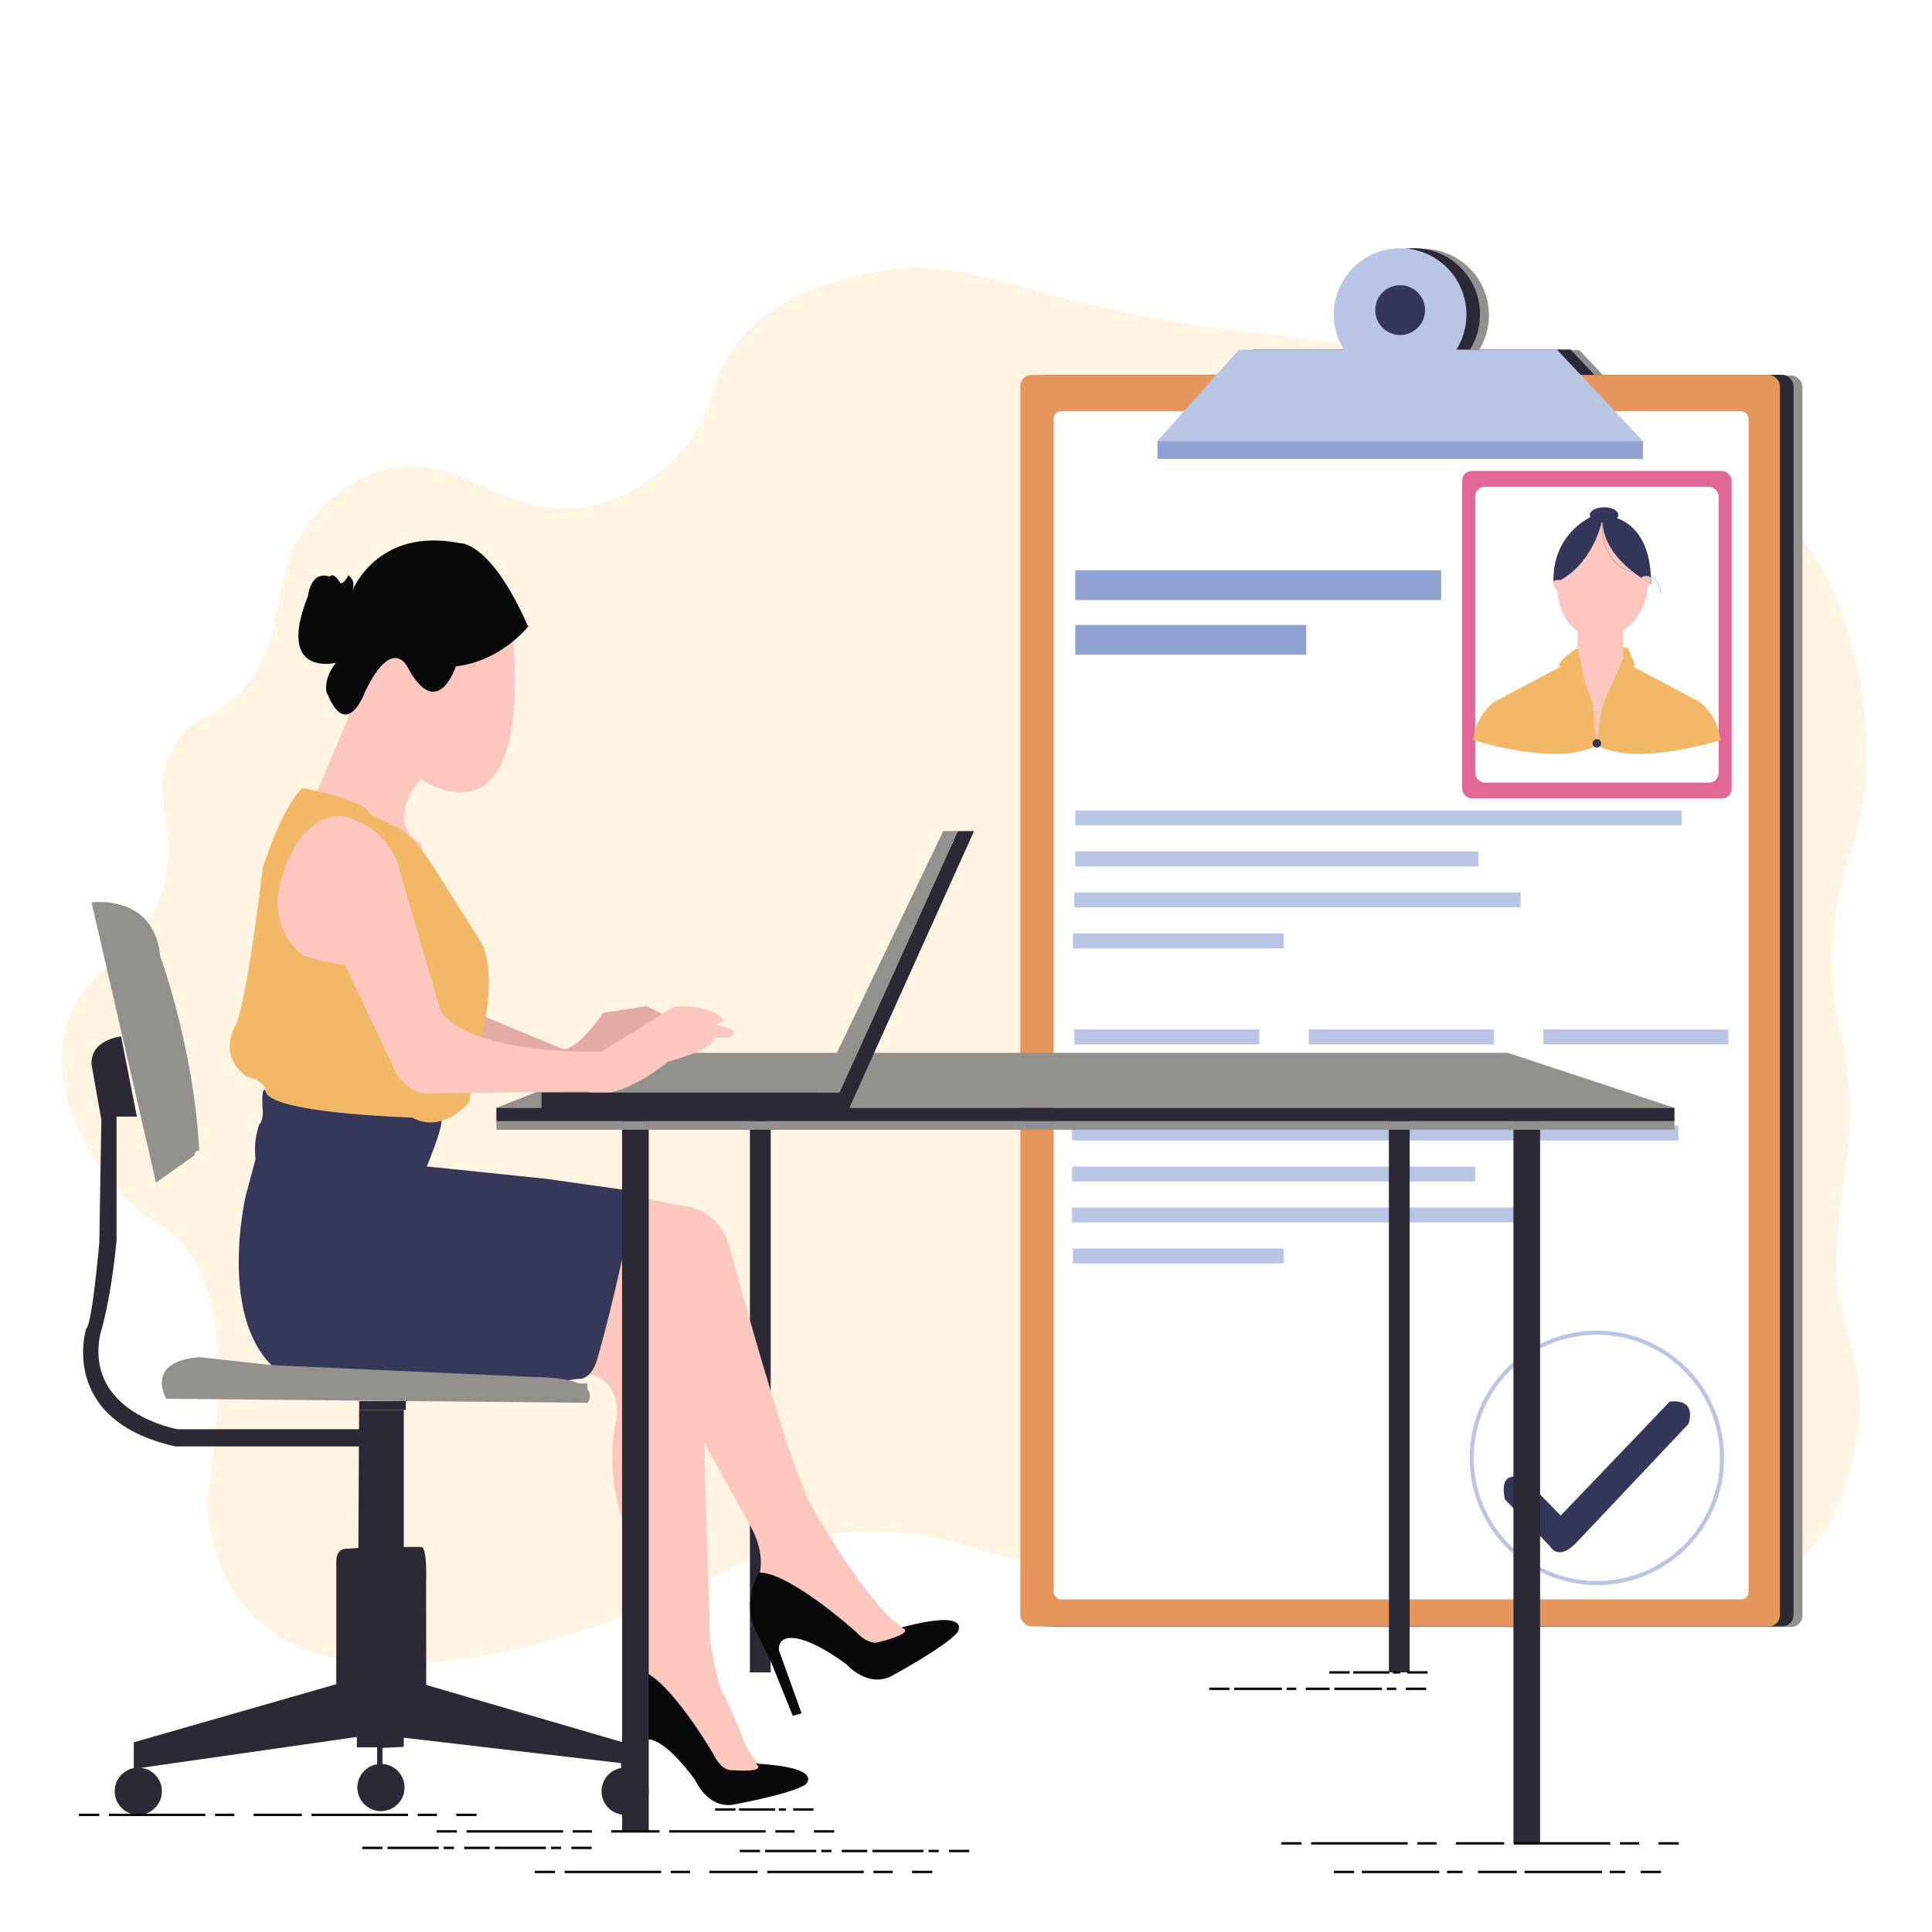
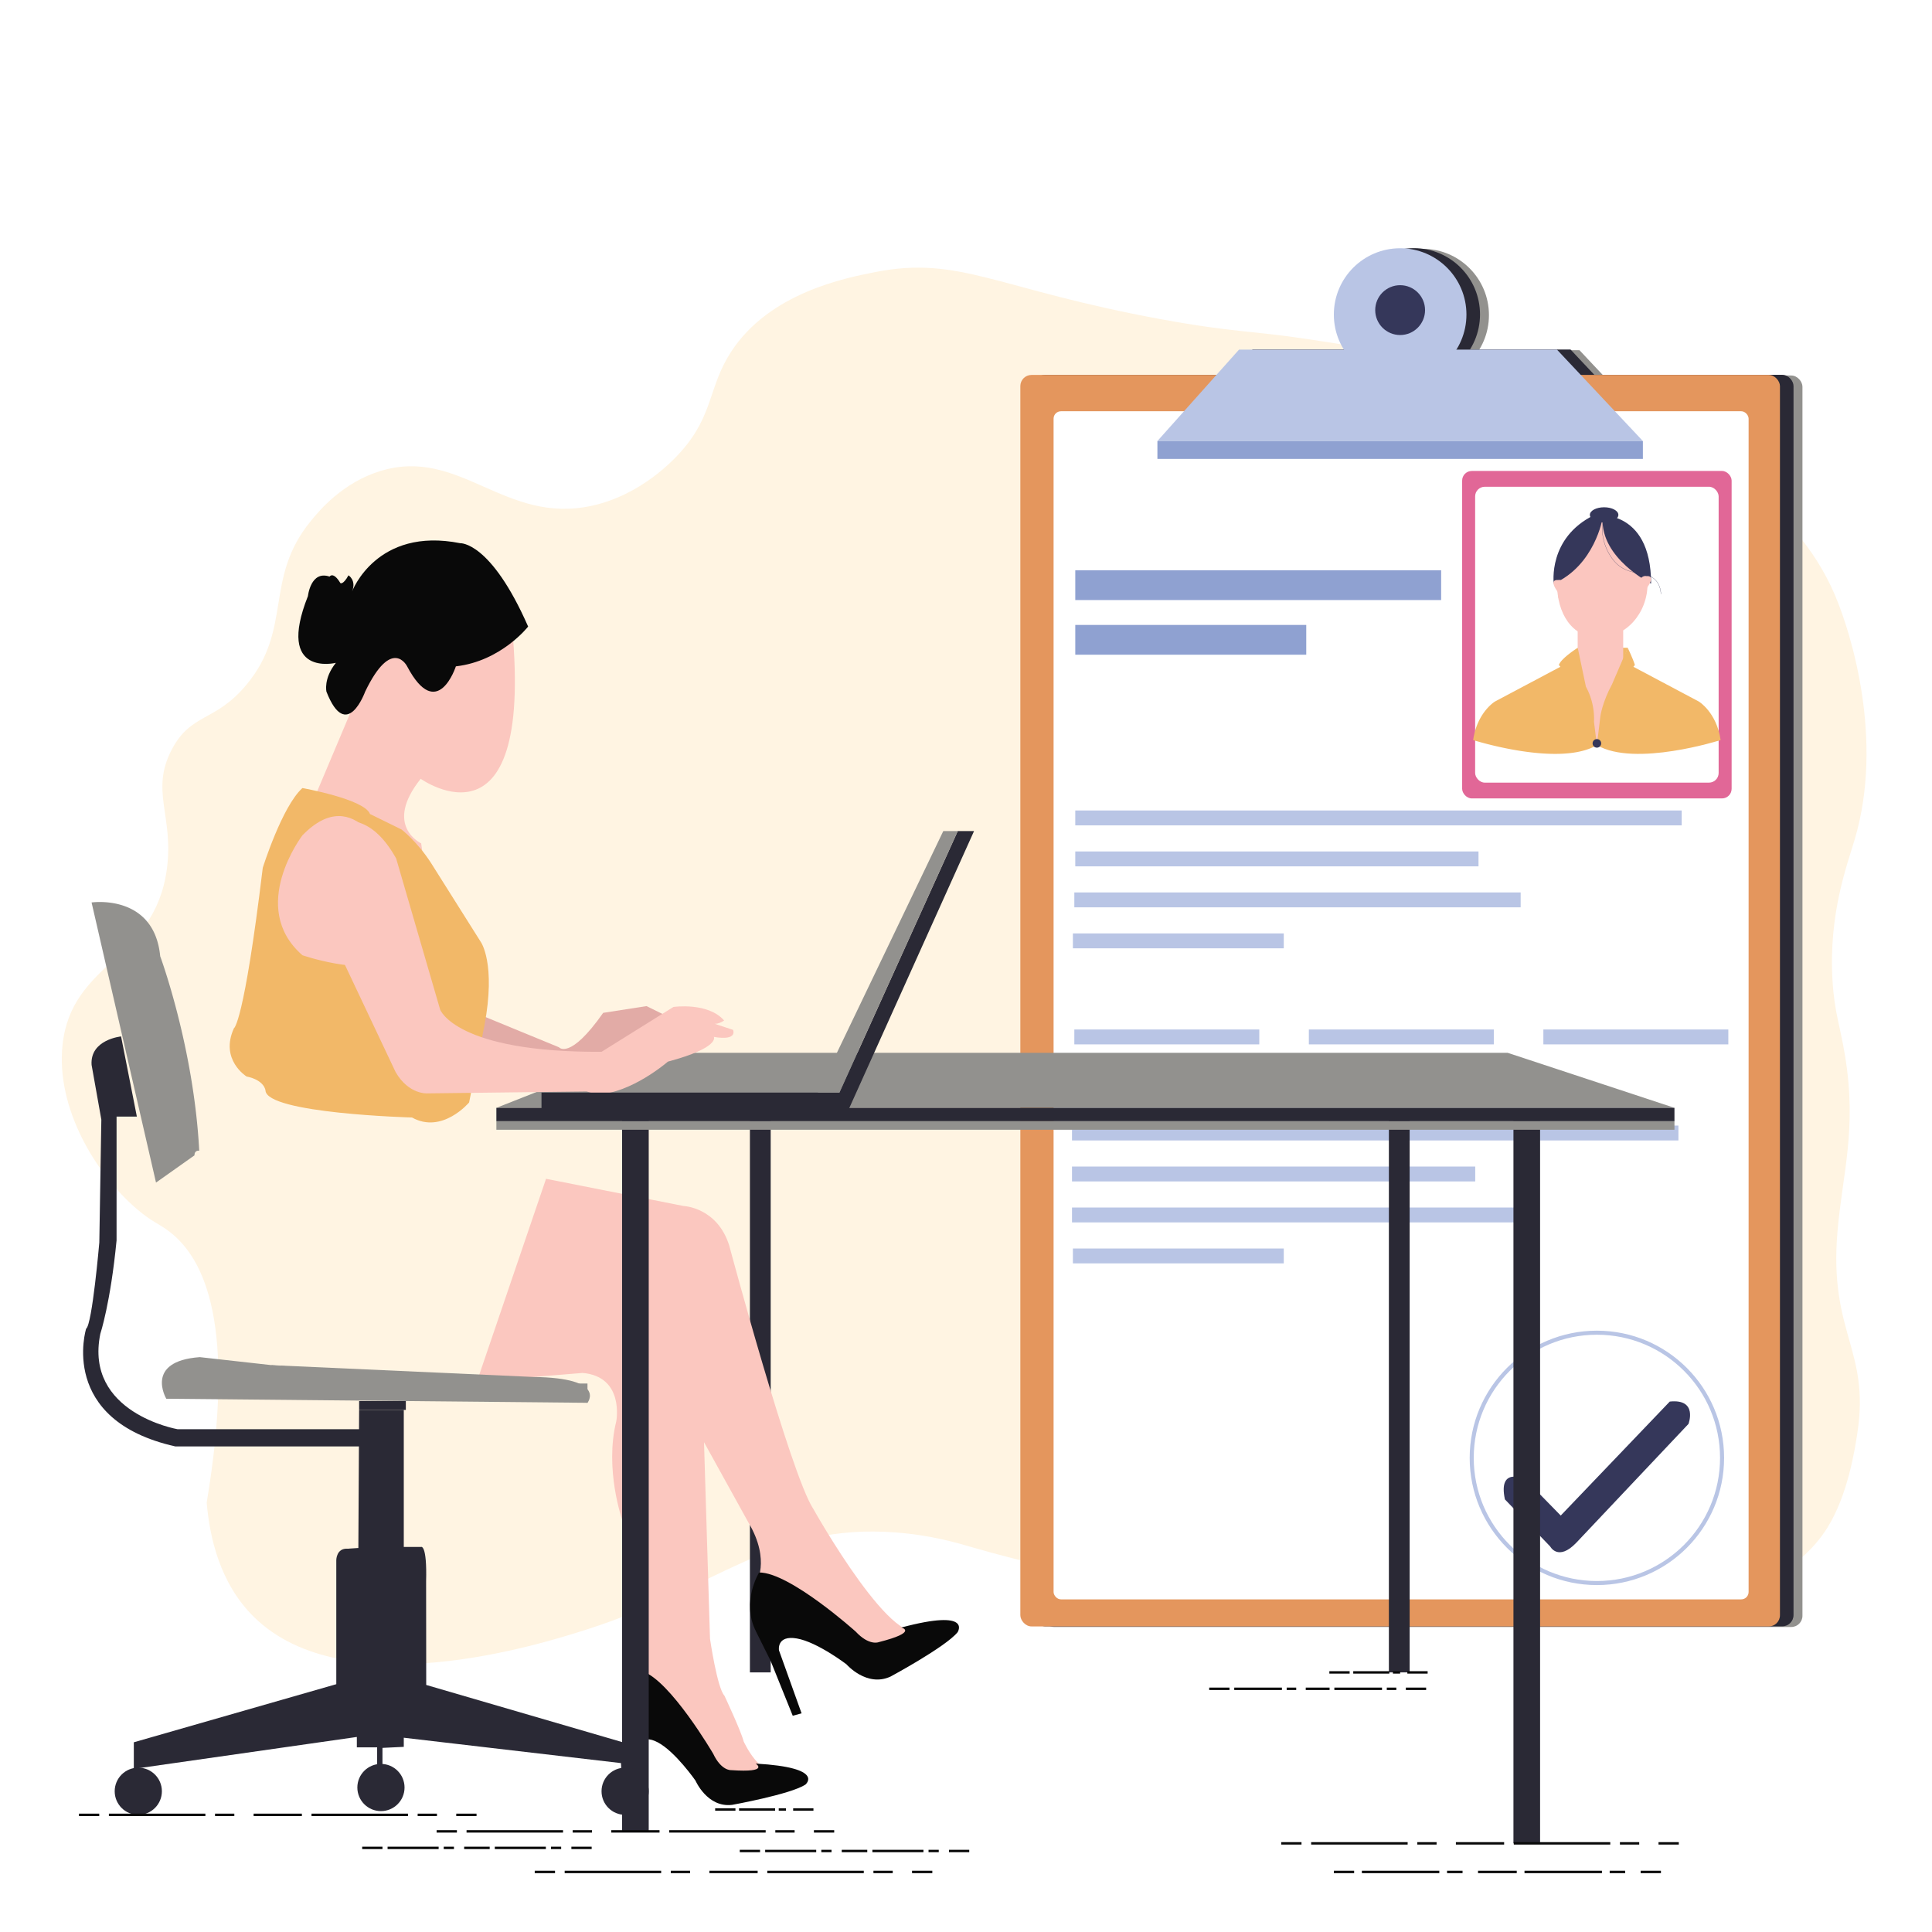
<svg xmlns="http://www.w3.org/2000/svg" id="Layer_1" data-name="Layer 1" viewBox="0 0 2381.102 2381.102">
  <defs>
    <style>.cls-1{fill:#fff;}.cls-2{fill:#fff4e2;}.cls-3{fill:#92918e;}.cls-4{fill:#2a2935;}.cls-5{fill:#e4965d;}.cls-6{fill:#b9c5e5;}.cls-7{fill:#35375a;}.cls-8{fill:#e16797;}.cls-9{fill:#fbc6bf;}.cls-10{fill:#f2b868;}.cls-11,.cls-13,.cls-18,.cls-19,.cls-20,.cls-21,.cls-22,.cls-23,.cls-24,.cls-25,.cls-26,.cls-27{fill:none;stroke-miterlimit:10;}.cls-11{stroke:#35375a;stroke-width:0.25px;}.cls-12{fill:#8fa1d1;}.cls-13{stroke:#b9c5e5;stroke-width:5px;}.cls-14{fill:#e2aba6;}.cls-15{fill:#fbc7bf;}.cls-16{fill:#090909;}.cls-17{fill:#36385a;}.cls-18,.cls-19,.cls-20,.cls-21,.cls-22,.cls-23,.cls-24,.cls-25,.cls-26,.cls-27{stroke:#090909;stroke-width:3px;}.cls-19{stroke-dasharray:118.92 11.892 23.784 23.784;}.cls-20{stroke-dasharray:59.46 11.892 118.92 11.892 23.784 23.784;}.cls-21{stroke-dasharray:95.44 9.544 19.088 19.088;}.cls-22{stroke-dasharray:47.72 9.544 95.44 9.544 19.088 19.088;}.cls-23{stroke-dasharray:44.452 4.445 8.89 8.89;}.cls-24{stroke-dasharray:62.924 6.292 12.585 12.585;}.cls-25{stroke-dasharray:31.462 6.292 62.924 6.292 12.585 12.585;}.cls-26{stroke-dasharray:58.749 5.875 11.75 11.75;}.cls-27{stroke-dasharray:29.375 5.875 58.749 5.875 11.75 11.75;}</style>
  </defs>
  <rect class="cls-1" width="2381.102" height="2381.102" />
  <path class="cls-2" d="M258.336,1855.132c36.348-217.882-1.939-300.105-45.957-333.957-13-9.998-21.092-11.617-39.83-27.574-51.528-43.882-100.008-125.035-91.915-202.213,10.865-103.609,113.614-103.96,128.681-217.532,8.631-65.06-20.999-95.759,6.128-147.064,23.944-45.286,53.305-33.235,91.915-79.66,57.666-69.338,20.785-130.626,79.66-202.213,9.899-12.037,38.631-46.972,85.787-61.277,97.856-29.684,152.63,66.609,260.426,42.894,60.761-13.367,100.81-56.601,110.298-67.404,39.785-45.302,32.971-79.2,61.277-122.553,47.274-72.405,139.906-90.613,177.702-98.043,104.115-20.465,149.406,21.004,352.34,58.213,89.404,16.393,110.756,13.87,180.766,24.511,166.036,25.235,550.932,83.733,649.532,315.574,20.857,49.042,60.077,179.14,24.511,300.255-9.488,32.308-32.506,91.933-27.574,174.638,2.337,39.187,9.26,55.236,15.319,91.915,15.151,91.714-3.114,145.875-9.191,217.532-10.627,125.296,40.261,145.281,24.511,248.17-3.111,20.326-11.633,75.994-36.766,116.426-136.933,220.287-829.975,89.662-1053.958,24.511-17.713-5.152-50.075-15.01-94.979-18.383-151.323-11.368-218.524,67.917-379.915,119.489-55.073,17.599-298.177,95.283-410.553-15.319C274.542,1954.725,261.971,1898.064,258.336,1855.132Z" transform="translate(-3.591 -3.272)" />
  <rect class="cls-3" x="1285.254" y="462.782" width="936.189" height="1542.407" rx="13.787" />
  <circle class="cls-3" cx="1753.348" cy="388.362" r="81.71" />
  <circle class="cls-3" cx="1753.334" cy="382.887" r="30.714" />
  <rect class="cls-3" x="1326.224" y="507.55" width="856.587" height="1464.289" rx="9.099" />
-   <rect class="cls-3" x="1829.764" y="581.135" width="332.124" height="403.573" rx="11.872" />
  <rect class="cls-3" x="1845.775" y="600.59" width="300.103" height="364.663" rx="11.872" />
  <polygon class="cls-3" points="1994.582 639.335 2019.27 643.788 2000.989 668.007 1990.207 645.898 1994.582 639.335" />
  <polygon class="cls-3" points="1982.629 804.024 1935.441 879.962 1985.129 922.15 2036.692 905.588 2033.807 806.792 1982.629 804.024" />
  <polygon class="cls-3" points="1989.192 799.042 2033.807 799.042 2028.255 814.543 1989.192 799.042" />
  <path class="cls-3" d="M2061.858,723.232c0,36.762-26.852,66.563-59.976,66.563s-51.587-29.801-51.587-66.563,18.464-66.563,51.587-66.563S2061.858,686.471,2061.858,723.232Z" transform="translate(-3.591 -3.272)" />
  <path class="cls-3" d="M2006.472,642.607s-9.529,58.126-60.204,80.626c0,0-7.608-56.251,49.61-84.376,0,0,70.342-10.313,70.342,84.376C2066.221,723.232,2003.912,692.295,2006.472,642.607Z" transform="translate(-3.591 -3.272)" />
  <ellipse class="cls-3" cx="2004.739" cy="635.255" rx="17.569" ry="9.375" />
  <path class="cls-3" d="M2006.472,642.607c-1.074,8.884-2.139,29.035,10.06,47.188a45.885,45.885,0,0,0,8.125,9.688c17.225,15.231,36.743,7.338,47.813,20.313,2.388,2.799,5.326,7.675,5.938,16.25" transform="translate(-3.591 -3.272)" />
  <path class="cls-3" d="M1951.488,718.857s-11.969-1.795-.771,13.939a3.848,3.848,0,0,1,.729,2.275,23.102,23.102,0,0,0,.503,5.416,3.775,3.775,0,0,0,5.736,2.371,3.261,3.261,0,0,0,1.303-3.377c-.497-3.477-.172-12.282-.017-15.751a3.716,3.716,0,0,0-1.042-2.791A6.675,6.675,0,0,0,1951.488,718.857Z" transform="translate(-3.591 -3.272)" />
  <path class="cls-3" d="M2060.665,714.025s11.969-1.795.771,13.939a3.848,3.848,0,0,0-.729,2.275,23.102,23.102,0,0,1-.503,5.416,3.775,3.775,0,0,1-5.736,2.371,3.261,3.261,0,0,1-1.303-3.377c.497-3.477.172-12.282.017-15.751a3.716,3.716,0,0,1,1.042-2.791A6.675,6.675,0,0,1,2060.665,714.025Z" transform="translate(-3.591 -3.272)" />
  <polygon class="cls-3" points="1972.142 778.811 1972.142 815.274 1996.379 850.275 2028.255 814.543 2028.255 777.613 1985.312 757.774 1972.142 778.811" />
  <path class="cls-3" d="M1975.805,802.313s-20.73,13.125-23.247,21.25l1.858,2.188L1873.791,868.564s-21.875,13.125-26.875,47.5c0,0,105.626,33.75,152.501,6.25l-3.567-28.768a82.758,82.758,0,0,0-9.983-43.356Z" transform="translate(-3.591 -3.272)" />
  <path class="cls-3" d="M2037.398,802.313s6.361,13.125,8.878,21.25l-1.858,2.188,80.626,42.813s21.875,13.125,26.875,47.5c0,0-105.626,33.75-152.501,6.25l4.303-35.643s2.317-17.232,14.375-39.375Z" transform="translate(-3.591 -3.272)" />
  <circle class="cls-3" cx="1995.827" cy="916.856" r="5.294" />
  <rect class="cls-3" x="1352.967" y="703.526" width="450.904" height="36.702" />
  <rect class="cls-3" x="1352.967" y="770.896" width="284.669" height="36.702" />
  <rect class="cls-3" x="1352.967" y="999.572" width="747.391" height="18.351" />
  <rect class="cls-3" x="1352.967" y="1050.079" width="496.956" height="18.351" />
  <rect class="cls-3" x="1351.799" y="1100.585" width="550.074" height="18.351" />
  <rect class="cls-3" x="1350.029" y="1151.091" width="259.888" height="18.351" />
  <rect class="cls-3" x="1640.833" y="1269.494" width="227.946" height="18.351" />
  <rect class="cls-3" x="1351.799" y="1269.494" width="227.946" height="18.351" />
  <rect class="cls-3" x="1929.867" y="1269.494" width="227.946" height="18.351" />
  <circle class="cls-3" cx="1995.827" cy="1797.458" r="154.275" />
  <rect class="cls-3" x="1348.925" y="1387.896" width="747.391" height="18.351" />
  <rect class="cls-3" x="1348.925" y="1438.402" width="496.956" height="18.351" />
  <rect class="cls-3" x="1348.925" y="1488.908" width="550.074" height="18.351" />
  <rect class="cls-3" x="1350.029" y="1539.415" width="259.888" height="18.351" />
  <path class="cls-3" d="M1886.062,1851.895l55.817,58.049s9.675,18.606,32.002-4.465l138.425-146.612s11.908-31.257-23.071-27.536l-134.381,140.477-43.488-44.472S1877.131,1810.219,1886.062,1851.895Z" transform="translate(-3.591 -3.272)" />
  <polygon class="cls-3" points="2052.511 544.252 1454.186 544.252 1554.789 431.555 1946.598 431.555 2052.511 544.252" />
  <rect class="cls-3" x="1454.186" y="544.252" width="598.325" height="22.018" />
  <rect class="cls-4" x="1274.244" y="461.954" width="936.189" height="1542.407" rx="13.787" />
  <circle class="cls-4" cx="1742.338" cy="387.535" r="81.71" />
  <circle class="cls-4" cx="1742.324" cy="382.059" r="30.714" />
  <rect class="cls-4" x="1315.214" y="506.722" width="856.587" height="1464.289" rx="9.099" />
  <rect class="cls-4" x="1818.754" y="580.307" width="332.124" height="403.573" rx="11.872" />
  <rect class="cls-4" x="1834.765" y="599.762" width="300.103" height="364.663" rx="11.872" />
  <polygon class="cls-4" points="1983.572 638.508 2008.26 642.961 1989.978 667.18 1979.197 645.07 1983.572 638.508" />
  <polygon class="cls-4" points="1971.619 803.197 1924.431 879.135 1974.119 921.323 2025.682 904.76 2022.797 805.965 1971.619 803.197" />
  <polygon class="cls-4" points="1978.181 798.214 2022.797 798.214 2017.244 813.715 1978.181 798.214" />
  <path class="cls-4" d="M2050.848,722.405c0,36.762-26.852,66.563-59.976,66.563s-51.587-29.801-51.587-66.563,18.464-66.563,51.587-66.563S2050.848,685.643,2050.848,722.405Z" transform="translate(-3.591 -3.272)" />
  <path class="cls-4" d="M1995.462,641.779s-9.529,58.126-60.204,80.626c0,0-7.608-56.251,49.61-84.376,0,0,70.342-10.313,70.342,84.376C2055.21,722.405,1992.902,691.467,1995.462,641.779Z" transform="translate(-3.591 -3.272)" />
  <ellipse class="cls-4" cx="1993.728" cy="634.428" rx="17.569" ry="9.375" />
  <path class="cls-4" d="M1995.462,641.779c-1.074,8.884-2.139,29.035,10.06,47.188a45.885,45.885,0,0,0,8.125,9.688c17.225,15.231,36.743,7.338,47.813,20.313,2.388,2.799,5.326,7.675,5.938,16.25" transform="translate(-3.591 -3.272)" />
  <path class="cls-4" d="M1940.478,718.03s-11.969-1.795-.771,13.939a3.848,3.848,0,0,1,.729,2.275,23.102,23.102,0,0,0,.503,5.416,3.775,3.775,0,0,0,5.736,2.371,3.261,3.261,0,0,0,1.303-3.377c-.497-3.477-.172-12.282-.017-15.751a3.716,3.716,0,0,0-1.042-2.791A6.675,6.675,0,0,0,1940.478,718.03Z" transform="translate(-3.591 -3.272)" />
  <path class="cls-4" d="M2049.655,713.197s11.969-1.795.771,13.939a3.848,3.848,0,0,0-.729,2.275,23.102,23.102,0,0,1-.503,5.416,3.775,3.775,0,0,1-5.736,2.371,3.261,3.261,0,0,1-1.303-3.377c.497-3.477.172-12.282.017-15.751a3.716,3.716,0,0,1,1.042-2.791A6.675,6.675,0,0,1,2049.655,713.197Z" transform="translate(-3.591 -3.272)" />
  <polygon class="cls-4" points="1961.132 777.984 1961.132 814.447 1985.369 849.447 2017.244 813.715 2017.244 776.785 1974.302 756.946 1961.132 777.984" />
  <path class="cls-4" d="M1964.795,801.486s-20.73,13.125-23.247,21.25l1.858,2.188-80.626,42.813s-21.875,13.125-26.875,47.5c0,0,105.626,33.75,152.501,6.25L1984.84,892.719a82.758,82.758,0,0,0-9.983-43.356Z" transform="translate(-3.591 -3.272)" />
  <path class="cls-4" d="M2026.388,801.486s6.361,13.125,8.878,21.25l-1.858,2.188,80.626,42.813s21.875,13.125,26.875,47.5c0,0-105.626,33.75-152.501,6.25l4.303-35.643s2.317-17.232,14.375-39.375Z" transform="translate(-3.591 -3.272)" />
  <circle class="cls-4" cx="1984.816" cy="916.028" r="5.294" />
  <rect class="cls-4" x="1341.956" y="702.699" width="450.904" height="36.702" />
  <rect class="cls-4" x="1341.956" y="770.068" width="284.669" height="36.702" />
  <rect class="cls-4" x="1341.956" y="998.745" width="747.391" height="18.351" />
  <rect class="cls-4" x="1341.956" y="1049.251" width="496.956" height="18.351" />
  <rect class="cls-4" x="1340.788" y="1099.757" width="550.074" height="18.351" />
  <rect class="cls-4" x="1339.018" y="1150.264" width="259.888" height="18.351" />
  <rect class="cls-4" x="1629.822" y="1268.666" width="227.946" height="18.351" />
  <rect class="cls-4" x="1340.788" y="1268.666" width="227.946" height="18.351" />
  <rect class="cls-4" x="1918.856" y="1268.666" width="227.946" height="18.351" />
  <circle class="cls-4" cx="1984.816" cy="1796.63" r="154.275" />
  <rect class="cls-4" x="1337.914" y="1387.068" width="747.391" height="18.351" />
  <rect class="cls-4" x="1337.914" y="1437.574" width="496.956" height="18.351" />
  <rect class="cls-4" x="1337.914" y="1488.081" width="550.074" height="18.351" />
  <rect class="cls-4" x="1339.018" y="1538.587" width="259.888" height="18.351" />
  <path class="cls-4" d="M1875.051,1851.068l55.817,58.049s9.675,18.606,32.002-4.465l138.425-146.612s11.908-31.257-23.071-27.536l-134.381,140.477-43.488-44.472S1866.12,1809.391,1875.051,1851.068Z" transform="translate(-3.591 -3.272)" />
  <polygon class="cls-4" points="2041.5 543.425 1443.176 543.425 1543.778 430.728 1935.587 430.728 2041.5 543.425" />
  <rect class="cls-4" x="1443.176" y="543.425" width="598.325" height="22.018" />
  <rect class="cls-5" x="1257.521" y="462.088" width="936.189" height="1542.407" rx="13.787" />
  <circle class="cls-6" cx="1725.615" cy="387.669" r="81.71" />
  <circle class="cls-7" cx="1725.601" cy="382.193" r="30.714" />
  <rect class="cls-1" x="1298.491" y="506.856" width="856.587" height="1464.289" rx="9.099" />
  <rect class="cls-8" x="1802.031" y="580.441" width="332.124" height="403.573" rx="11.872" />
  <rect class="cls-1" x="1818.042" y="599.896" width="300.103" height="364.663" rx="11.872" />
  <polygon class="cls-9" points="1966.849 638.641 1991.537 643.095 1973.255 667.314 1962.474 645.204 1966.849 638.641" />
  <polygon class="cls-9" points="1954.896 803.331 1907.708 879.269 1957.396 921.457 2008.959 904.894 2006.074 806.099 1954.896 803.331" />
  <polygon class="cls-10" points="1961.458 798.348 2006.074 798.348 2000.521 813.849 1961.458 798.348" />
  <path class="cls-9" d="M2034.125,722.539c0,36.762-26.852,66.563-59.976,66.563s-51.587-29.801-51.587-66.563,18.464-66.563,51.587-66.563S2034.125,685.777,2034.125,722.539Z" transform="translate(-3.591 -3.272)" />
  <path class="cls-7" d="M1978.739,641.913s-9.529,58.126-60.204,80.626c0,0-7.608-56.251,49.61-84.376,0,0,70.342-10.313,70.342,84.376C2038.487,722.539,1976.179,691.601,1978.739,641.913Z" transform="translate(-3.591 -3.272)" />
  <ellipse class="cls-7" cx="1977.005" cy="634.562" rx="17.569" ry="9.375" />
  <path class="cls-11" d="M1978.739,641.913c-1.074,8.884-2.139,29.035,10.06,47.188a45.885,45.885,0,0,0,8.125,9.688c17.225,15.231,36.743,7.338,47.813,20.313,2.388,2.799,5.326,7.675,5.938,16.25" transform="translate(-3.591 -3.272)" />
  <path class="cls-9" d="M1923.755,718.164s-11.969-1.795-.771,13.939a3.848,3.848,0,0,1,.729,2.275,23.102,23.102,0,0,0,.503,5.416,3.775,3.775,0,0,0,5.736,2.371,3.261,3.261,0,0,0,1.303-3.377c-.497-3.477-.172-12.282-.017-15.751a3.716,3.716,0,0,0-1.042-2.791A6.675,6.675,0,0,0,1923.755,718.164Z" transform="translate(-3.591 -3.272)" />
  <path class="cls-9" d="M2032.932,713.331s11.969-1.795.771,13.939a3.848,3.848,0,0,0-.729,2.275,23.102,23.102,0,0,1-.503,5.416,3.775,3.775,0,0,1-5.736,2.371,3.261,3.261,0,0,1-1.303-3.377c.497-3.477.172-12.282.017-15.751a3.716,3.716,0,0,1,1.042-2.791A6.675,6.675,0,0,1,2032.932,713.331Z" transform="translate(-3.591 -3.272)" />
  <polygon class="cls-9" points="1944.409 778.118 1944.409 814.581 1968.646 849.581 2000.521 813.849 2000.521 776.919 1957.579 757.08 1944.409 778.118" />
  <path class="cls-10" d="M1948.072,801.619s-20.73,13.125-23.247,21.25l1.858,2.188-80.626,42.813s-21.875,13.125-26.875,47.5c0,0,105.626,33.75,152.501,6.25l-3.567-28.768a82.758,82.758,0,0,0-9.983-43.356Z" transform="translate(-3.591 -3.272)" />
  <path class="cls-10" d="M2009.665,801.619s6.361,13.125,8.878,21.25l-1.858,2.188L2097.31,867.87s21.875,13.125,26.875,47.5c0,0-105.626,33.75-152.501,6.25l4.303-35.643s2.317-17.232,14.375-39.375Z" transform="translate(-3.591 -3.272)" />
  <circle class="cls-7" cx="1968.093" cy="916.162" r="5.294" />
  <rect class="cls-12" x="1325.233" y="702.832" width="450.904" height="36.702" />
  <rect class="cls-12" x="1325.233" y="770.202" width="284.669" height="36.702" />
  <rect class="cls-6" x="1325.233" y="998.879" width="747.391" height="18.351" />
  <rect class="cls-6" x="1325.233" y="1049.385" width="496.956" height="18.351" />
  <rect class="cls-6" x="1324.065" y="1099.891" width="550.074" height="18.351" />
  <rect class="cls-6" x="1322.295" y="1150.398" width="259.888" height="18.351" />
  <rect class="cls-6" x="1613.099" y="1268.8" width="227.946" height="18.351" />
  <rect class="cls-6" x="1324.065" y="1268.8" width="227.946" height="18.351" />
  <rect class="cls-6" x="1902.133" y="1268.8" width="227.946" height="18.351" />
  <circle class="cls-13" cx="1968.093" cy="1796.764" r="154.275" />
  <rect class="cls-6" x="1321.191" y="1387.202" width="747.391" height="18.351" />
  <rect class="cls-6" x="1321.191" y="1437.708" width="496.956" height="18.351" />
  <rect class="cls-6" x="1321.191" y="1488.215" width="550.074" height="18.351" />
  <rect class="cls-6" x="1322.295" y="1538.721" width="259.888" height="18.351" />
  <path class="cls-7" d="M1858.328,1851.202l55.817,58.049s9.675,18.606,32.002-4.465l138.425-146.612s11.908-31.257-23.071-27.536L1927.12,1871.115l-43.488-44.472S1849.397,1809.525,1858.328,1851.202Z" transform="translate(-3.591 -3.272)" />
  <polygon class="cls-6" points="2024.777 543.559 1426.453 543.559 1527.055 430.862 1918.864 430.862 2024.777 543.559" />
  <rect class="cls-12" x="1426.453" y="543.559" width="598.325" height="22.018" />
  <rect class="cls-4" x="593.283" y="1704.274" width="694.692" height="25.605" transform="translate(2654.116 773.176) rotate(90)" />
  <polygon class="cls-3" points="2063.69 1365.361 1858.179 1297.563 783.622 1297.563 611.76 1365.361 2063.69 1365.361" />
  <path class="cls-14" d="M589.177,1251.489,692.475,1293.97s13.325,16.425,54.488-42.41l53.445-8.3,50.514,24.837s-3.035,23.526-53.497,3.494L707.359,1324.34s-95.324,4.278-141.006-19.876Z" transform="translate(-3.591 -3.272)" />
  <path class="cls-15" d="M527.351,1076.442l-4.688-33.785s-46.893-21.472-.582-79.551c0,0,143.93,102.706,111.253-200.525,0,0-97.51-61.798-161.679,33.193L369.378,1038.098Z" transform="translate(-3.591 -3.272)" />
  <path class="cls-16" d="M654.496,775.491s-33.141,42.636-89.066,49.031c0,0-22.784,70.349-60.068,0,0,0-18.642-37.661-51.782,31.266,0,0-22.784,63.243-47.64,0,0,0-3.949-16.158,11.599-35.589,0,0-74.408,18.288-34.428-82.296,0,0,3.332-32.004,26.654-24.003,0,0,4.442-6.858,13.327,8.001,0,0,3.332,2.555,9.995-9.581,0,0,9.995,6.152,4.442,19.868,0,0,29.985-80.01,133.268-59.436C570.798,672.752,608.257,670.203,654.496,775.491Z" transform="translate(-3.591 -3.272)" />
  <path class="cls-15" d="M676.561,1456.087,846.072,1489.614s41.461,1.524,56.269,48.768c0,0,75.519,281.939,103.653,324.611,0,0,105.134,187.452,136.23,144.78,0,0-35.538,91.44-170.287-24.384l-37.019-27.432s19.25-28.956-8.885-76.2l-54.788-99.06,7.404,242.315s8.885,60.96,17.769,70.104c0,0,20.731,44.196,23.692,56.388,0,0,20.731,45.72,42.942,33.528,0,0-71.076,88.392-174.729-102.108,0,0,26.654-33.528,7.404-85.344l-25.173-118.872s-22.211-62.484-7.404-121.92c0,0,10.365-54.864-41.461-59.436l-130.307,10.668Z" transform="translate(-3.591 -3.272)" />
-   <path class="cls-17" d="M547.33,1382.554s-212.119-9.144-216.561-35.433c0,0-5.553-7.429-3.332,24.574,0,0,1.111,12.001-4.442,17.716a96.008,96.008,0,0,0-4.442,42.291l-12.216,45.72S256.361,1692.306,398.513,1715.166c0,0,166.585,9.144,317.623-12.573,0,0,16.659,3.429,24.433-27.432,0,0,23.322-78.867,46.644-203.454l-110.651-15.621-147-15.24S550.661,1390.555,547.33,1382.554Z" transform="translate(-3.591 -3.272)" />
  <path class="cls-10" d="M498.532,1025.645s19.631,15.153,36.436,41.442l61.227,97.155s18.88,26.289,4.442,102.87l-18.88,94.869s-33.025,39.404-70.375,18.559c0,0-179.503-4.843-180.614-33.418,0,0-1.111-12.573-23.322-17.145,0,0-33.317-20.574-15.548-59.436,0,0,12.216-4.572,35.538-197.739,0,0,23.754-75.682,48.865-98.298,0,0,76.629,13.716,83.293,32.004Z" transform="translate(-3.591 -3.272)" />
  <path class="cls-15" d="M481.806,1187.101s69.966-5.767,0-121.184c0,0-38.87-101.701-105.504-33.121,0,0-67.745,88.651,0,147.767C376.302,1180.563,448.489,1205.389,481.806,1187.101Z" transform="translate(-3.591 -3.272)" />
  <path class="cls-16" d="M934.929,2176.817s18.269,11.432-30.485,8.057c0,0-11.911.888-21.9-20.25,0,0-52.98-90.593-87.239-101.585,0,0-30.301,25.848-24.206,64.329l6.095,38.481,5.533,69.738,10.72.574-3.195-78.769s2.457-18.183,24.086-6.722,46.411,47.127,46.411,47.127,14.513,33.59,45.11,29.887c0,0,71.871-12.938,90.308-24.924C996.166,2202.76,1021.812,2181.701,934.929,2176.817Z" transform="translate(-3.591 -3.272)" />
  <path class="cls-16" d="M1114.412,2009.121s21.85,5.423-27.964,18.064c0,0-11.633,4.8-28.242-13.042,0,0-81.348-73.122-119.051-72.854,0,0-22.209,35.781-4.065,72.23l18.144,36.45,27.369,67.867,10.9-2.947-27.859-77.659s-3.236-18.976,21.983-14.628,61.169,31.847,61.169,31.847,25.031,28.798,54.47,15.048c0,0,67.824-36.534,82.509-54.565C1183.775,2014.931,1202.828,1985.465,1114.412,2009.121Z" transform="translate(-3.591 -3.272)" />
  <path class="cls-15" d="M491.856,1061.345l54.23,186.288s19.437,52.916,198.911,51.934l88.55-55.256s42.616-6.193,62.489,16.683c0,0-9.772,7.078-16.093,2.543l27.067,8.989s6.645,13.795-23.629,8.68c0,0,7.99,13.162-56.638,30.476,0,0-45.439,39.49-87.697,40.4l-12.488-3.6-196.209,2.328s-22.923,1.803-39.158-26.205L376.083,1081.141l-10.359-28.202S436.292,961.612,491.856,1061.345Z" transform="translate(-3.591 -3.272)" />
  <polyline class="cls-3" points="334.642 1682.476 334.642 1713.805 705.046 1713.805" />
  <rect class="cls-4" x="615.35" y="1368.633" width="1451.93" height="16.54" transform="translate(2679.04 2750.534) rotate(-180)" />
  <rect class="cls-4" x="341.383" y="1798.079" width="890.64" height="32.828" transform="translate(2597.605 1024.518) rotate(90)" />
  <polygon class="cls-4" points="1200.477 1024.252 1180.402 1024.252 1034.516 1346.593 667.37 1346.569 667.37 1365.901 1046.567 1365.901 1200.477 1024.252" />
  <polygon class="cls-3" points="1162.557 1024.252 1180.402 1024.252 1034.516 1346.593 1007.904 1346.591 1162.557 1024.252" />
  <rect class="cls-4" x="1439.939" y="1813.385" width="890.64" height="32.828" transform="translate(3711.468 -58.732) rotate(90)" />
  <rect class="cls-4" x="1380.78" y="1704.274" width="694.692" height="25.605" transform="translate(3441.612 -14.321) rotate(90)" />
  <path class="cls-3" d="M727.631,1732.168s24.595-30.662-66.59-31.849l-322.809-14.571" transform="translate(-3.591 -3.272)" />
  <path class="cls-3" d="M201.039,1181.81s41.354,111.6,48.099,239.731a5.566,5.566,0,0,0-.985-.09c-3.507,0-5.098,2.961-4.787,5.661l-47.496,33.63-79.412-345.225S193.534,1104.26,201.039,1181.81Z" transform="translate(-3.591 -3.272)" />
  <path class="cls-3" d="M727.631,1708.403v23.765l-519.088-5.003s-27.518-46.28,41.277-51.283l136.256,15.205s61.373,17.316,67.627,17.316Z" transform="translate(-3.591 -3.272)" />
  <path class="cls-4" d="M457.455,1764.689h-235.153s-115.075-20.013-95.062-117.576c0,0,12.508-37.524,20.013-115.075V1379.439h25.016l-19.47-98.814s-38.368,3.752-36.341,35.023l12.033,67.544-2.502,151.348s-8.756,101.316-16.261,106.319c0,0-35.023,112.573,110.072,145.094h237.655Z" transform="translate(-3.591 -3.272)" />
  <path class="cls-4" d="M501.234,1740.924v168.86h21.264s7.505-3.752,6.254,42.528l.141,127.583,248.771,72.547v48.782h-7.505l-1.251-25.016-267.674-31.27v11.257l-26.267,1.251v43.778h-6.567v-44.404H443.384v-12.821l-268.925,38.463-1.251,18.762-4.691,1.564V2150.566l249.537-71.609v-152.912s0-15.01,14.072-14.072l13.134-.938.938-170.111Z" transform="translate(-3.591 -3.272)" />
  <circle class="cls-4" cx="770.445" cy="2207.646" r="29.081" />
  <circle class="cls-4" cx="469.5" cy="2203.028" r="29.081" />
  <circle class="cls-4" cx="170.436" cy="2207.646" r="29.081" />
  <rect class="cls-4" x="446.198" y="1730.011" width="57.572" height="10.913" transform="translate(946.378 3467.663) rotate(-180)" />
  <rect class="cls-3" x="611.76" y="1381.816" width="1451.93" height="10.544" />
  <line class="cls-18" x1="1579.046" y1="2271.848" x2="1604.046" y2="2271.848" />
  <line class="cls-19" x1="1615.938" y1="2271.848" x2="1782.425" y2="2271.848" />
  <line class="cls-20" x1="1794.317" y1="2271.848" x2="2032.157" y2="2271.848" />
  <line class="cls-18" x1="2044.049" y1="2271.848" x2="2069.049" y2="2271.848" />
  <line class="cls-18" x1="538.111" y1="2257.081" x2="563.111" y2="2257.081" />
  <line class="cls-19" x1="575.003" y1="2257.081" x2="741.491" y2="2257.081" />
  <line class="cls-20" x1="753.382" y1="2257.081" x2="991.222" y2="2257.081" />
  <line class="cls-18" x1="1003.114" y1="2257.081" x2="1028.114" y2="2257.081" />
  <line class="cls-18" x1="1643.905" y1="2307.094" x2="1668.905" y2="2307.094" />
  <line class="cls-21" x1="1678.449" y1="2307.094" x2="1812.065" y2="2307.094" />
  <line class="cls-22" x1="1821.609" y1="2307.094" x2="2012.488" y2="2307.094" />
  <line class="cls-18" x1="2022.032" y1="2307.094" x2="2047.032" y2="2307.094" />
  <line class="cls-18" x1="659.037" y1="2307.094" x2="684.037" y2="2307.094" />
  <line class="cls-19" x1="695.929" y1="2307.094" x2="862.417" y2="2307.094" />
  <line class="cls-20" x1="874.309" y1="2307.094" x2="1112.148" y2="2307.094" />
  <line class="cls-18" x1="1124.04" y1="2307.094" x2="1149.04" y2="2307.094" />
  <line class="cls-18" x1="97.308" y1="2236.727" x2="122.308" y2="2236.727" />
  <line class="cls-19" x1="134.2" y1="2236.727" x2="300.688" y2="2236.727" />
  <line class="cls-20" x1="312.58" y1="2236.727" x2="550.419" y2="2236.727" />
  <line class="cls-18" x1="562.311" y1="2236.727" x2="587.311" y2="2236.727" />
  <line class="cls-18" x1="881.404" y1="2230.109" x2="906.404" y2="2230.109" />
  <line class="cls-23" x1="910.849" y1="2230.109" x2="973.083" y2="2230.109" />
  <line class="cls-18" x1="977.528" y1="2230.109" x2="1002.528" y2="2230.109" />
  <line class="cls-18" x1="446.382" y1="2277.435" x2="471.382" y2="2277.435" />
  <line class="cls-24" x1="477.674" y1="2277.435" x2="565.768" y2="2277.435" />
  <line class="cls-25" x1="572.06" y1="2277.435" x2="697.909" y2="2277.435" />
  <line class="cls-18" x1="704.201" y1="2277.435" x2="729.201" y2="2277.435" />
  <line class="cls-18" x1="911.732" y1="2281.272" x2="936.732" y2="2281.272" />
  <line class="cls-24" x1="943.024" y1="2281.272" x2="1031.118" y2="2281.272" />
  <line class="cls-25" x1="1037.411" y1="2281.272" x2="1163.259" y2="2281.272" />
  <line class="cls-18" x1="1169.551" y1="2281.272" x2="1194.551" y2="2281.272" />
  <line class="cls-18" x1="1638.367" y1="2061.152" x2="1663.367" y2="2061.152" />
  <line class="cls-23" x1="1667.812" y1="2061.152" x2="1730.046" y2="2061.152" />
  <line class="cls-18" x1="1734.491" y1="2061.152" x2="1759.491" y2="2061.152" />
  <line class="cls-18" x1="1490.275" y1="2081.378" x2="1515.275" y2="2081.378" />
  <line class="cls-26" x1="1521.15" y1="2081.378" x2="1603.399" y2="2081.378" />
  <line class="cls-27" x1="1609.274" y1="2081.378" x2="1726.773" y2="2081.378" />
  <line class="cls-18" x1="1732.648" y1="2081.378" x2="1757.648" y2="2081.378" />
</svg>